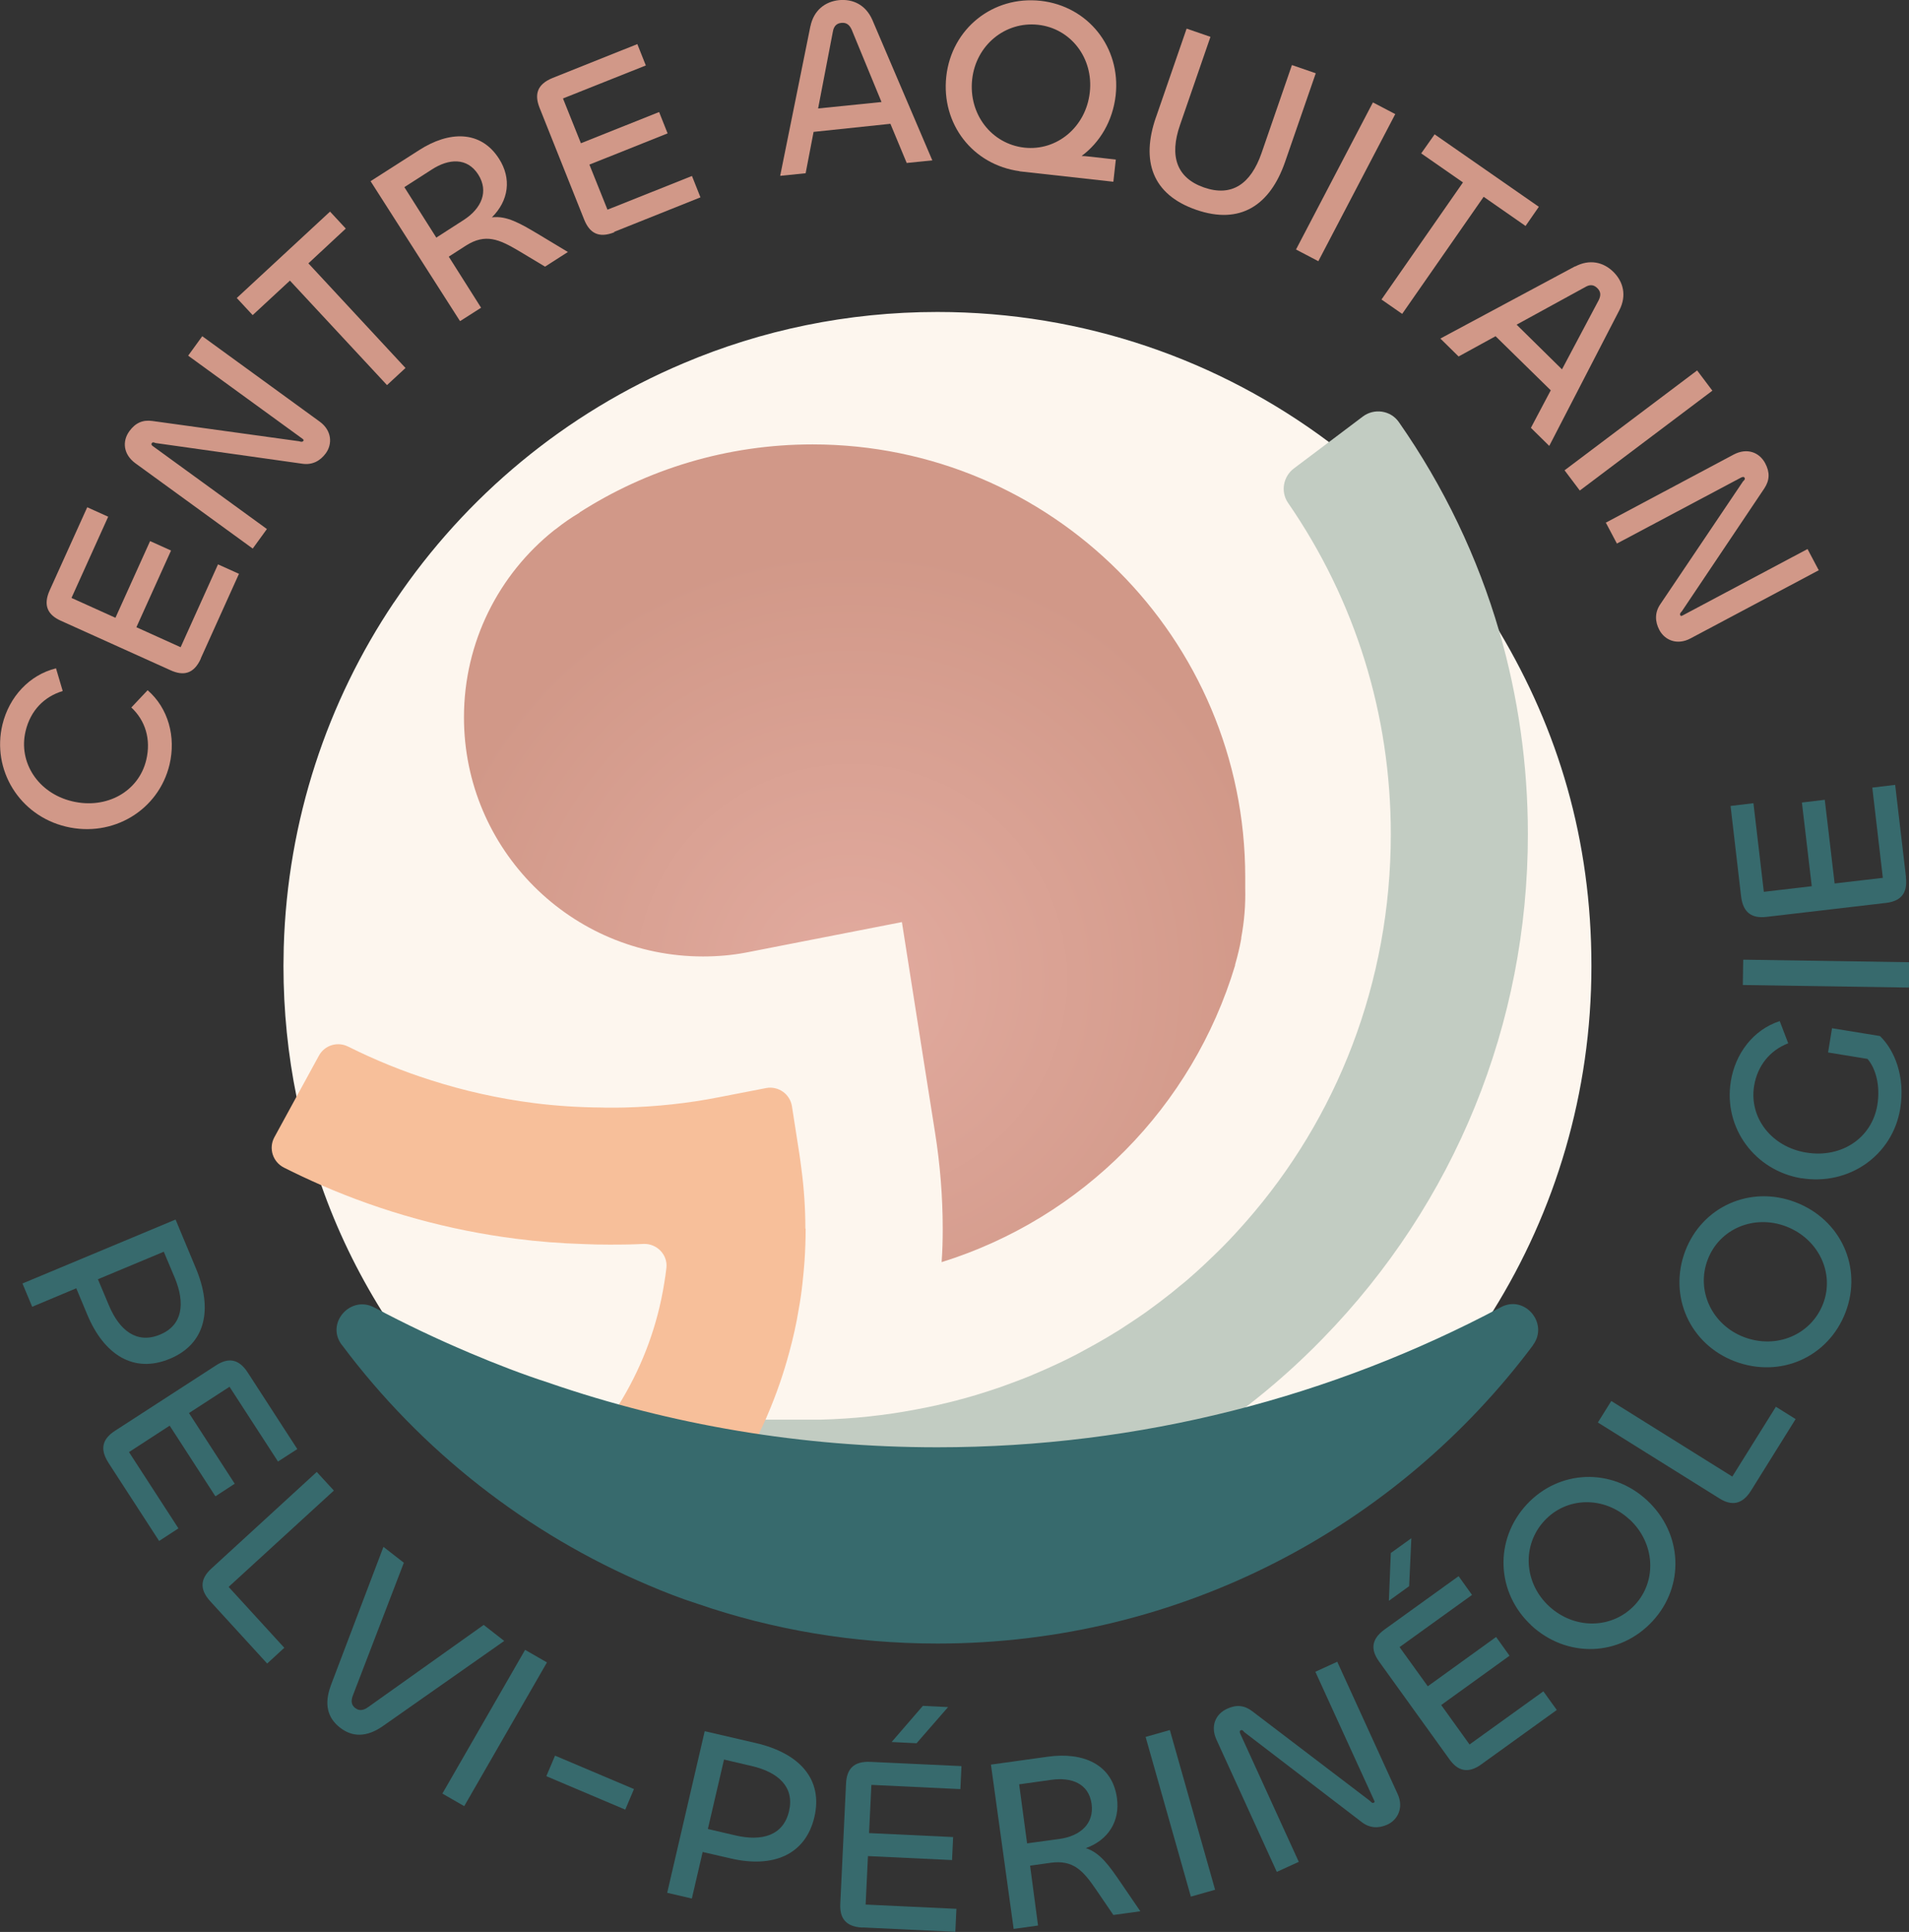
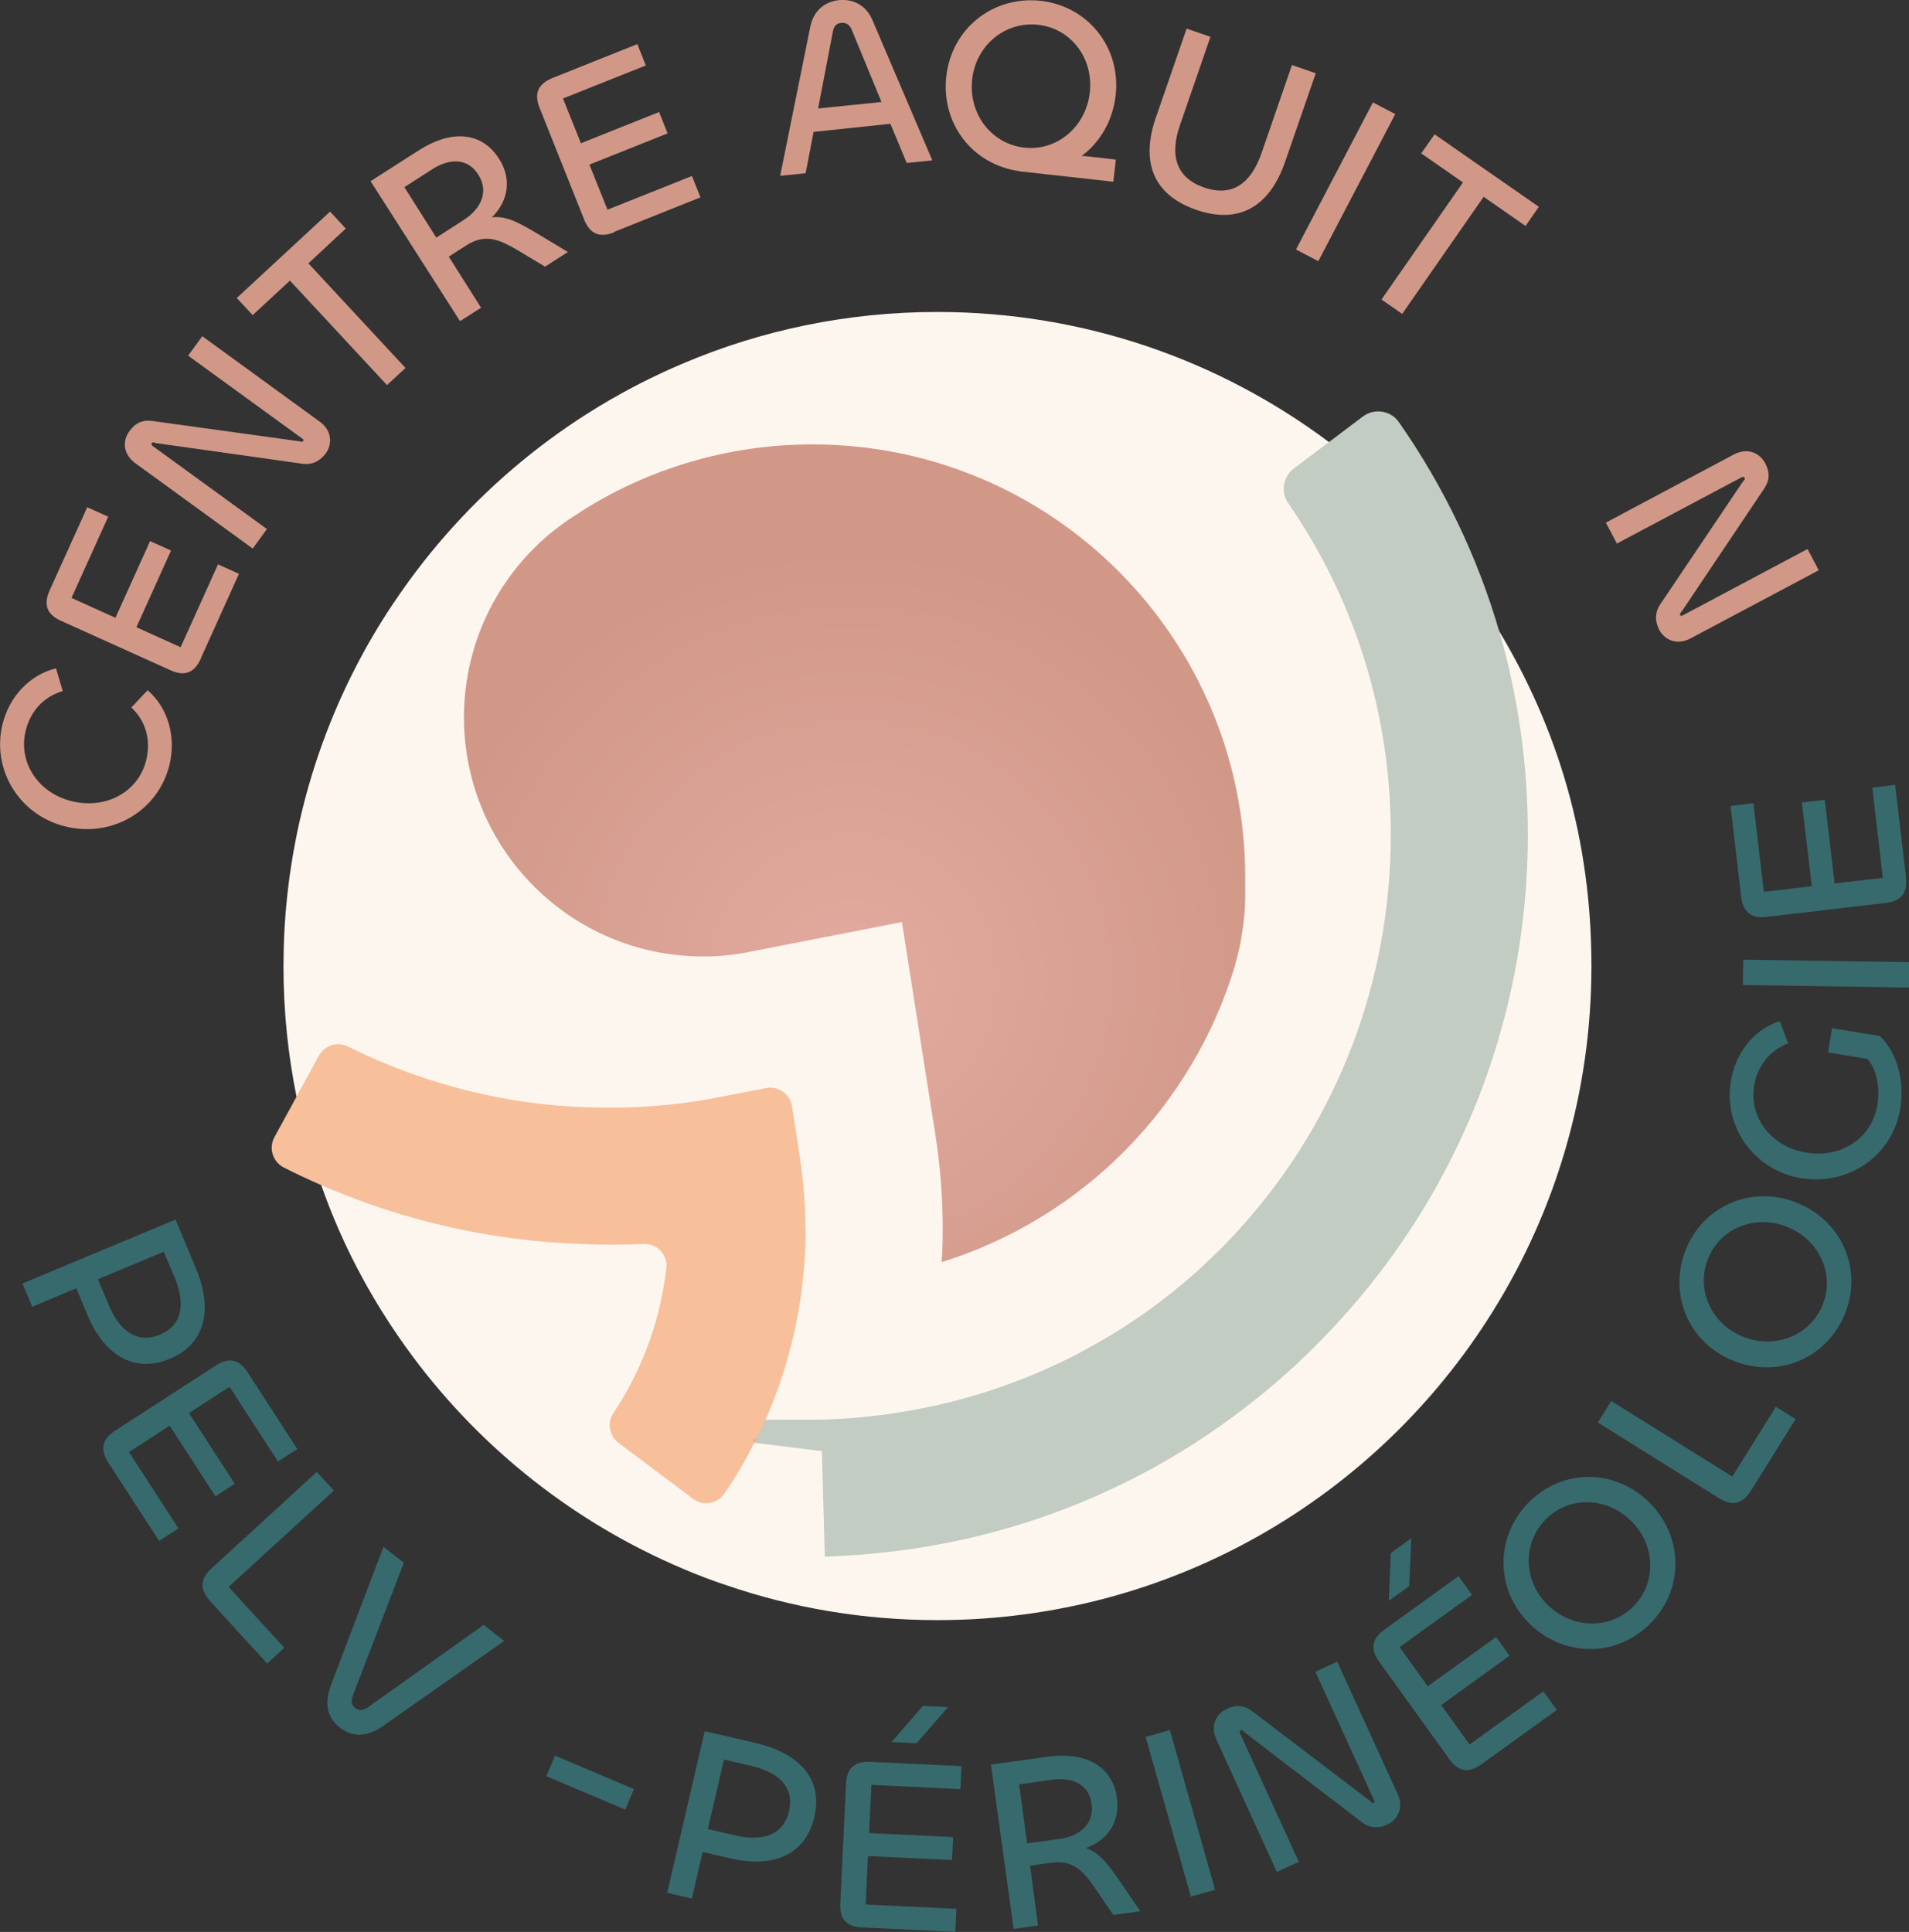
<svg xmlns="http://www.w3.org/2000/svg" id="Calque_2" data-name="Calque 2" viewBox="0 0 139.4 141.07">
  <rect x="0" y="0" width="139.4" height="141.07" fill="#333333" stroke="none" />
  <defs>
    <style>
      .cls-1 {
        fill: #f2f2f2;
      }

      .cls-1, .cls-2, .cls-3, .cls-4, .cls-5, .cls-6, .cls-7, .cls-8, .cls-9 {
        stroke-width: 0px;
      }

      .cls-2 {
        fill: none;
      }

      .cls-3 {
        fill: #fea586;
      }

      .cls-4 {
        fill: #c2ccc2;
      }

      .cls-5 {
        fill: #376a6d;
      }

      .cls-6 {
        fill: url(#Dégradé_sans_nom_2);
      }

      .cls-10 {
        clip-path: url(#clippath);
      }

      .cls-7 {
        fill: #fdf6ee;
      }

      .cls-8 {
        fill: #d19888;
      }

      .cls-9 {
        fill: #f7bf9a;
      }
    </style>
    <clipPath id="clippath">
      <path class="cls-2" d="M42.33,37.43c-.61.36-1.19.76-1.74,1.2-.04.03-.09.07-.14.1-4.01,3.2-6.57,8.13-6.57,13.65,0,9.64,7.82,17.46,17.46,17.46,1.06,0,2.1-.09,3.11-.28l.62-.12.61-.12,2.04-.4,8.14-1.59,1.61,10.25.81,5.12c.37,2.33.56,4.69.56,7.02,0,.82-.02,1.63-.08,2.44,10.31-3.22,18.32-11.34,21.43-21.67h0s0-.04,0-.05c.18-.63.34-1.27.45-1.91,0-.02,0-.05,0-.07.22-1.18.32-2.38.29-3.59v-.1c0-.24,0-.48,0-.72,0-17.45-14.15-31.6-31.6-31.6-6.27,0-12.12,1.83-17.03,4.98" />
    </clipPath>
    <radialGradient id="Dégradé_sans_nom_2" data-name="Dégradé sans nom 2" cx="-229.65" cy="606.31" fx="-229.65" fy="606.31" r="1" gradientTransform="translate(-7166.85 -19000.05) rotate(-180) scale(31.45 -31.45)" gradientUnits="userSpaceOnUse">
      <stop offset="0" stop-color="#e2ab9f" />
      <stop offset="1" stop-color="#d19888" />
    </radialGradient>
  </defs>
  <g id="Calque_1-2" data-name="Calque 1">
    <g>
      <g>
        <g>
          <path class="cls-8" d="M4.82,60.36c-3.4-.81-5.44-4.14-4.64-7.46.49-2.02,1.97-3.62,3.91-4.1l.49,1.66c-1.34.4-2.35,1.41-2.71,2.92-.55,2.29.92,4.54,3.4,5.13,2.51.6,4.86-.71,5.41-3.02.36-1.51-.07-2.88-1.09-3.83l1.19-1.26c1.51,1.31,2.08,3.4,1.6,5.43-.8,3.33-4.13,5.35-7.56,4.53" />
          <path class="cls-8" d="M14.67,48.08c-.51,1.14-1.28,1.29-2.22.86l-8-3.61c-.94-.42-1.33-1.1-.82-2.23l2.74-6.06,1.53.69-2.68,5.93,3.21,1.45,2.53-5.6,1.53.69-2.53,5.6,3.23,1.46,2.73-6.05,1.53.69-2.79,6.18Z" />
          <path class="cls-8" d="M18.46,40.06l-8.57-6.23c-.89-.65-.98-1.61-.44-2.35.44-.6.97-.84,1.68-.74l10.71,1.48c.16.05.24.06.31-.02.04-.06.02-.1-.06-.16l-8.35-6.07,1.03-1.42,8.58,6.24c.89.65.93,1.64.44,2.31-.41.56-.99.87-1.72.76l-10.71-1.51c-.14-.06-.22-.07-.27,0-.06.09-.03.16.09.24l8.31,6.04-1.03,1.42Z" />
          <polygon class="cls-8" points="25.25 16.69 22.52 19.23 29.61 26.87 28.26 28.12 21.17 20.49 18.45 23.01 17.29 21.76 24.1 15.45 25.25 16.69" />
          <path class="cls-8" d="M33.58,23.43l-6.52-10.2,3.55-2.27c2.16-1.39,4.48-1.48,5.83.63.93,1.45.71,3.06-.52,4.28,1.08-.13,2.05.43,3.42,1.25l2.13,1.28-1.67,1.07-1.95-1.17c-1.38-.81-2.39-1.28-3.82-.37l-1.26.81,2.36,3.73-1.52.97ZM29.53,13.67l2.33,3.68,1.99-1.28c1.31-.84,1.86-2.09,1.07-3.33-.81-1.26-2.16-1.16-3.39-.36l-2.01,1.29Z" />
          <path class="cls-8" d="M44.86,16.96c-1.16.46-1.81.04-2.2-.92l-3.26-8.17c-.38-.96-.2-1.71.96-2.18l6.18-2.47.62,1.56-6.05,2.41,1.31,3.27,5.71-2.28.62,1.56-5.71,2.28,1.32,3.29,6.17-2.46.62,1.56-6.3,2.52Z" />
          <path class="cls-8" d="M59.18,1.92c.24-1.17,1.07-1.8,2.08-1.91,1.03-.1,1.96.35,2.44,1.44l4.38,10.26-1.87.19-1.19-2.86-5.61.59-.58,3.02-1.86.19,2.21-10.94ZM59.74,7.92l4.63-.47-2.18-5.29c-.17-.37-.4-.52-.74-.49-.36.03-.56.24-.63.63l-1.08,5.62Z" />
          <path class="cls-8" d="M74.45,12.5c-3.42-.47-5.73-3.44-5.35-6.92.39-3.49,3.4-5.9,6.89-5.52,3.47.39,5.86,3.4,5.48,6.89-.21,1.87-1.14,3.44-2.49,4.44.18,0,.38.02.54.04l1.96.22-.18,1.62-6.85-.76ZM79.58,6.74c.28-2.5-1.39-4.67-3.78-4.93-2.39-.26-4.53,1.48-4.81,3.98-.28,2.54,1.41,4.72,3.81,4.99,2.37.26,4.5-1.5,4.78-4.04" />
          <path class="cls-8" d="M84.41,8.57l2.24-6.48,1.74.6-2.22,6.43c-.79,2.27-.26,3.87,1.75,4.57,2.02.7,3.41-.24,4.2-2.51l2.22-6.43,1.74.6-2.24,6.47c-1.1,3.18-3.28,4.61-6.49,3.5-3.23-1.12-4.04-3.58-2.94-6.76" />
          <rect class="cls-8" x="92.21" y="12.36" width="12.12" height="1.84" transform="translate(40.95 94.2) rotate(-62.39)" />
          <polygon class="cls-8" points="111.4 16.5 108.34 14.37 102.39 22.92 100.88 21.87 106.83 13.32 103.78 11.2 104.76 9.81 112.37 15.1 111.4 16.5" />
-           <path class="cls-8" d="M115.02,19.46c1.06-.56,2.07-.32,2.79.39.73.72.99,1.73.44,2.8l-5.12,9.91-1.34-1.32,1.45-2.74-4.03-3.95-2.7,1.48-1.33-1.31,9.83-5.27ZM110.75,23.71l3.31,3.26,2.68-5.05c.18-.36.15-.64-.1-.88-.26-.26-.54-.28-.88-.08l-5.02,2.75Z" />
-           <rect class="cls-8" x="113.58" y="30.51" width="12.12" height="1.85" transform="translate(5.17 78.31) rotate(-36.99)" />
          <path class="cls-8" d="M117.25,38.17l9.35-4.98c.97-.51,1.87-.17,2.3.64.35.66.33,1.24-.07,1.84l-6.02,8.97c-.12.12-.16.19-.11.29.03.06.07.06.17.01l9.12-4.85.82,1.55-9.37,4.98c-.98.52-1.88.12-2.27-.62-.32-.6-.35-1.27.07-1.88l6.04-8.97c.11-.1.16-.17.12-.25-.05-.1-.13-.09-.26-.03l-9.07,4.82-.82-1.55Z" />
        </g>
        <g>
          <path class="cls-5" d="M1.64,93.72l11.18-4.67,1.48,3.55c1.26,3,.72,5.52-1.88,6.61-2.67,1.12-4.83-.31-6.04-3.2l-.81-1.94-3.22,1.35-.71-1.7ZM11.96,91.4l-4.81,2.01.8,1.9c.77,1.84,2.04,2.85,3.74,2.14,1.64-.68,1.85-2.27,1.07-4.15l-.8-1.9Z" />
          <path class="cls-5" d="M7.92,106.81c-.68-1.05-.39-1.77.47-2.33l7.38-4.78c.86-.56,1.64-.53,2.32.52l3.62,5.59-1.41.91-3.54-5.46-2.96,1.92,3.34,5.16-1.41.92-3.34-5.16-2.97,1.93,3.61,5.57-1.41.92-3.69-5.69Z" />
          <path class="cls-5" d="M16.7,115.88l4.06,4.44-1.25,1.15-4.16-4.55c-.83-.91-.68-1.68.08-2.38l7.7-7.06,1.25,1.36-7.68,7.03Z" />
          <path class="cls-5" d="M24.15,123.09l3.85-10.14,1.49,1.16-3.71,9.66c-.17.42-.13.73.16.95.28.22.59.19.96-.08l8.42-5.99,1.5,1.17-8.88,6.23c-1.14.79-2.19.82-3.11.1-.94-.73-1.16-1.75-.68-3.05" />
-           <rect class="cls-5" x="30.07" y="125.26" width="12.11" height="1.84" transform="translate(-91.26 94.55) rotate(-60.08)" />
          <rect class="cls-5" x="42.27" y="127.04" width="1.63" height="6.26" transform="translate(-93.57 119.06) rotate(-67.04)" />
          <path class="cls-5" d="M48.72,138.21l2.74-11.8,3.75.87c3.17.74,4.9,2.64,4.26,5.39-.66,2.82-3.08,3.74-6.12,3.03l-2.04-.47-.79,3.4-1.8-.42ZM52.87,128.48l-1.18,5.07,2.01.47c1.94.45,3.5.02,3.92-1.78.4-1.73-.75-2.83-2.74-3.29l-2.01-.47Z" />
-           <path class="cls-5" d="M62.98,140.75c-1.25-.06-1.67-.71-1.62-1.74l.42-8.78c.05-1.03.53-1.64,1.78-1.58l6.65.31-.08,1.68-6.5-.31-.17,3.52,6.14.29-.08,1.68-6.14-.29-.17,3.54,6.63.31-.08,1.68-6.77-.32ZM65.11,127.2l2.28-2.64,1.84.09-2.3,2.64-1.82-.09Z" />
+           <path class="cls-5" d="M62.98,140.75c-1.25-.06-1.67-.71-1.62-1.74l.42-8.78c.05-1.03.53-1.64,1.78-1.58l6.65.31-.08,1.68-6.5-.31-.17,3.52,6.14.29-.08,1.68-6.14-.29-.17,3.54,6.63.31-.08,1.68-6.77-.32ZM65.11,127.2l2.28-2.64,1.84.09-2.3,2.64-1.82-.09" />
          <path class="cls-5" d="M74.02,140.85l-1.66-12,4.17-.58c2.54-.35,4.69.54,5.03,3.01.24,1.7-.63,3.08-2.27,3.67,1.03.33,1.69,1.25,2.58,2.56l1.4,2.05-1.97.27-1.28-1.88c-.91-1.32-1.63-2.17-3.31-1.93l-1.49.21.58,4.37-1.79.25ZM74.42,130.28l.58,4.32,2.35-.32c1.54-.21,2.56-1.12,2.36-2.57-.21-1.49-1.48-1.95-2.93-1.75l-2.36.33Z" />
          <rect class="cls-5" x="85.27" y="126.35" width="1.84" height="12.12" transform="translate(-32.83 28.51) rotate(-15.82)" />
          <path class="cls-5" d="M93.23,136.67l-4.4-9.64c-.46-1-.06-1.88.78-2.26.67-.31,1.25-.26,1.83.18l8.6,6.55c.12.13.18.18.28.13.07-.03.07-.07.02-.17l-4.29-9.39,1.6-.73,4.41,9.66c.46,1,0,1.89-.75,2.23-.63.29-1.29.27-1.87-.18l-8.59-6.58c-.09-.12-.16-.17-.24-.13-.1.04-.1.13-.04.26l4.27,9.35-1.6.73Z" />
          <path class="cls-5" d="M108.19,128.82c-1.01.73-1.75.48-2.35-.36l-5.14-7.14c-.6-.84-.6-1.61.41-2.34l5.4-3.89.98,1.37-5.29,3.81,2.06,2.86,4.99-3.6.98,1.37-4.99,3.6,2.07,2.88,5.39-3.88.98,1.36-5.51,3.97ZM101.42,116.89l.14-3.49,1.5-1.08-.16,3.5-1.48,1.07Z" />
          <path class="cls-5" d="M111.82,118.68c-2.57-2.39-2.72-6.24-.34-8.82,2.37-2.56,6.22-2.7,8.79-.31,2.61,2.42,2.77,6.27.4,8.83-2.4,2.59-6.24,2.72-8.86.3M118.98,110.94c-1.85-1.71-4.58-1.66-6.21.11-1.64,1.77-1.5,4.52.34,6.23,1.87,1.73,4.63,1.68,6.28-.1,1.62-1.75,1.47-4.51-.4-6.24" />
          <path class="cls-5" d="M126.49,107.83l3.19-5.11,1.44.9-3.26,5.23c-.65,1.04-1.44,1.11-2.31.56l-8.87-5.54.98-1.57,8.84,5.52Z" />
          <path class="cls-5" d="M126.67,99.4c-3.28-1.25-4.85-4.77-3.61-8.05,1.24-3.26,4.76-4.82,8.04-3.57,3.33,1.27,4.91,4.77,3.67,8.03-1.25,3.29-4.77,4.86-8.1,3.59M130.42,89.55c-2.35-.89-4.87.18-5.72,2.43-.86,2.25.3,4.75,2.64,5.65,2.38.91,4.92-.17,5.79-2.44.85-2.23-.33-4.73-2.71-5.64" />
          <path class="cls-5" d="M131.56,86.04c-3.38-.55-5.73-3.65-5.17-7.09.32-1.98,1.6-3.75,3.57-4.39l.62,1.62c-1.35.52-2.25,1.65-2.49,3.11-.38,2.36,1.31,4.47,3.81,4.87,2.56.42,4.79-1.05,5.19-3.48.23-1.43-.13-2.68-.72-3.36l-2.88-.47.29-1.77,3.5.57c1.06,1.02,1.86,2.96,1.48,5.3-.56,3.43-3.76,5.64-7.21,5.08" />
          <rect class="cls-5" x="132.4" y="65.03" width="1.85" height="12.13" transform="translate(60.21 203.31) rotate(-89.12)" />
          <path class="cls-5" d="M139.17,64.05c.15,1.24-.43,1.76-1.45,1.88l-8.73,1.02c-1.02.12-1.7-.26-1.85-1.49l-.77-6.61,1.67-.2.76,6.47,3.5-.41-.72-6.11,1.67-.2.72,6.11,3.52-.41-.77-6.59,1.67-.2.79,6.73Z" />
        </g>
      </g>
      <path class="cls-1" d="M90.95,64.87c-.03,1.21-.13,2.41-.29,3.59.22-1.18.32-2.38.29-3.59" />
      <path class="cls-7" d="M109.49,46.13s0,0,0-.02c-3.2-5.38-7.45-10.08-12.44-13.82l-.02-.02c-7.97-5.96-17.86-9.49-28.58-9.49-6.58,0-12.85,1.33-18.55,3.75-8.6,3.63-15.9,9.69-21.05,17.34-.02.03-.04.06-.06.09,0,.02-.03.03-.04.05-4.84,7.22-7.76,15.85-8.03,25.15,0,.46-.02.92-.02,1.38,0,3.28.33,6.48.96,9.57.45,2.21,1.05,4.35,1.8,6.43,1.14,3.26,2.64,6.35,4.44,9.23.73,1.17,1.5,2.3,2.32,3.39,5.04,6.73,11.82,12.08,19.68,15.4,1.03.44,2.07.84,3.14,1.19,4.83,1.66,10.02,2.55,15.41,2.55,17.12,0,32.13-9,40.55-22.53,4.57-7.32,7.21-15.97,7.21-25.23s-2.45-17.27-6.71-24.41" />
      <path class="cls-4" d="M109.49,46.13s-.01,0-.01-.02c-1.58-5.43-4.04-10.58-7.34-15.3-.6-.85-1.8-1.02-2.63-.39l-2.48,1.87-2.54,1.91c-.79.59-.99,1.7-.44,2.51,4.92,7.13,7.51,15.46,7.51,24.2,0,10.88-3.96,20.76-10.56,28.28h0c-.27.31-.54.6-.8.89-.59.64-1.19,1.25-1.82,1.84-.34.33-.69.66-1.05.98h0c-.4.36-.8.71-1.22,1.04-.36.31-.73.6-1.1.88-.26.2-.51.4-.78.59-.37.28-.75.55-1.14.81-.45.3-.9.6-1.35.89-.59.37-1.18.72-1.79,1.06-.4.22-.8.44-1.21.66-.04.02-.07.04-.11.06-.5.26-1.01.51-1.53.75-.54.25-1.08.49-1.63.72-.03.02-.07.03-.11.05-.51.21-1.03.41-1.55.6-.56.21-1.12.41-1.7.59-1.14.37-2.3.69-3.49.96-.06.02-.11.03-.17.04-.53.12-1.07.23-1.62.33-2.23.42-4.52.67-6.87.73h-5.17l-.21.93-.16.69.59.07h.07s4.94.61,4.94.61l.21,7.71,1.66-.09c.61-.03,1.22-.08,1.83-.14,7.05-.64,13.82-2.68,19.96-5.97h.01c2.42-1.3,4.75-2.8,6.96-4.48h.01c.1-.07.2-.15.29-.23,1.98-1.52,3.86-3.19,5.63-5.01,9.67-9.91,14.99-22.99,14.99-36.84,0-5.07-.71-10.03-2.08-14.78" />
      <g class="cls-10">
        <rect class="cls-6" x="21.12" y="21.07" width="82.61" height="82.46" transform="translate(-25.7 65.92) rotate(-47.29)" />
      </g>
      <path class="cls-9" d="M58.83,89.72c0,.78-.03,1.56-.08,2.34-.04.55-.09,1.09-.15,1.63-.07.65-.16,1.29-.28,1.93-.17,1.05-.4,2.08-.68,3.1-.42,1.57-.95,3.1-1.59,4.59-.05.12-.1.23-.15.35-.14.32-.29.63-.44.94-.02.04-.04.08-.06.12-.06.13-.12.25-.18.38-.07,0-.15-.03-.22-.04v.44c-.61,1.22-1.31,2.4-2.09,3.54-.52.77-1.57.96-2.31.4l-.5-.38h0s-4.94-3.71-4.94-3.71c-.67-.51-.84-1.45-.38-2.15.12-.19.24-.37.36-.56.02-.03.04-.05.05-.08.08-.12.16-.25.23-.37,1.56-2.62,2.6-5.47,3.08-8.47.06-.37.12-.74.16-1.12.12-.97-.69-1.81-1.67-1.77-.37.02-.74.03-1.12.04-.47.01-.94.01-1.41.01-.61,0-1.23-.01-1.84-.04-1.68-.05-3.34-.18-4.96-.39-4.93-.63-9.7-1.95-14.22-3.92-.91-.4-1.81-.82-2.7-1.27-.82-.41-1.14-1.41-.71-2.21l1.61-2.95,1.65-3.02c.42-.77,1.37-1.05,2.15-.65,1.95.97,3.95,1.79,6.01,2.44,2.43.78,4.94,1.34,7.49,1.67,1.63.21,3.34.32,5.02.33.17.01.33.01.49.01.39,0,.78,0,1.16-.01,2.33-.06,4.65-.31,6.88-.75l3.45-.67c.89-.17,1.75.43,1.89,1.33l.54,3.47c.05.34.1.68.14,1.02.2,1.48.3,2.97.3,4.44" />
      <path class="cls-3" d="M55.22,105.1c-.07.13-.14.27-.21.4v-.44c.06.01.14.03.21.04" />
-       <path class="cls-5" d="M111.94,98.22c1.18-1.58-.6-3.7-2.34-2.77-12.28,6.53-26.29,10.23-41.16,10.23-9.91,0-19.46-1.64-28.34-4.7-1.97-.64-3.88-1.38-5.77-2.18-2.39-1.01-4.73-2.12-7-3.33-1.74-.92-3.56,1.15-2.38,2.72.02.02.03.04.05.06,5.73,7.65,13.44,13.73,22.37,17.51,1.17.5,2.35.96,3.57,1.35,5.49,1.89,11.39,2.9,17.52,2.9,17.8,0,33.6-8.56,43.49-21.79" />
    </g>
  </g>
</svg>